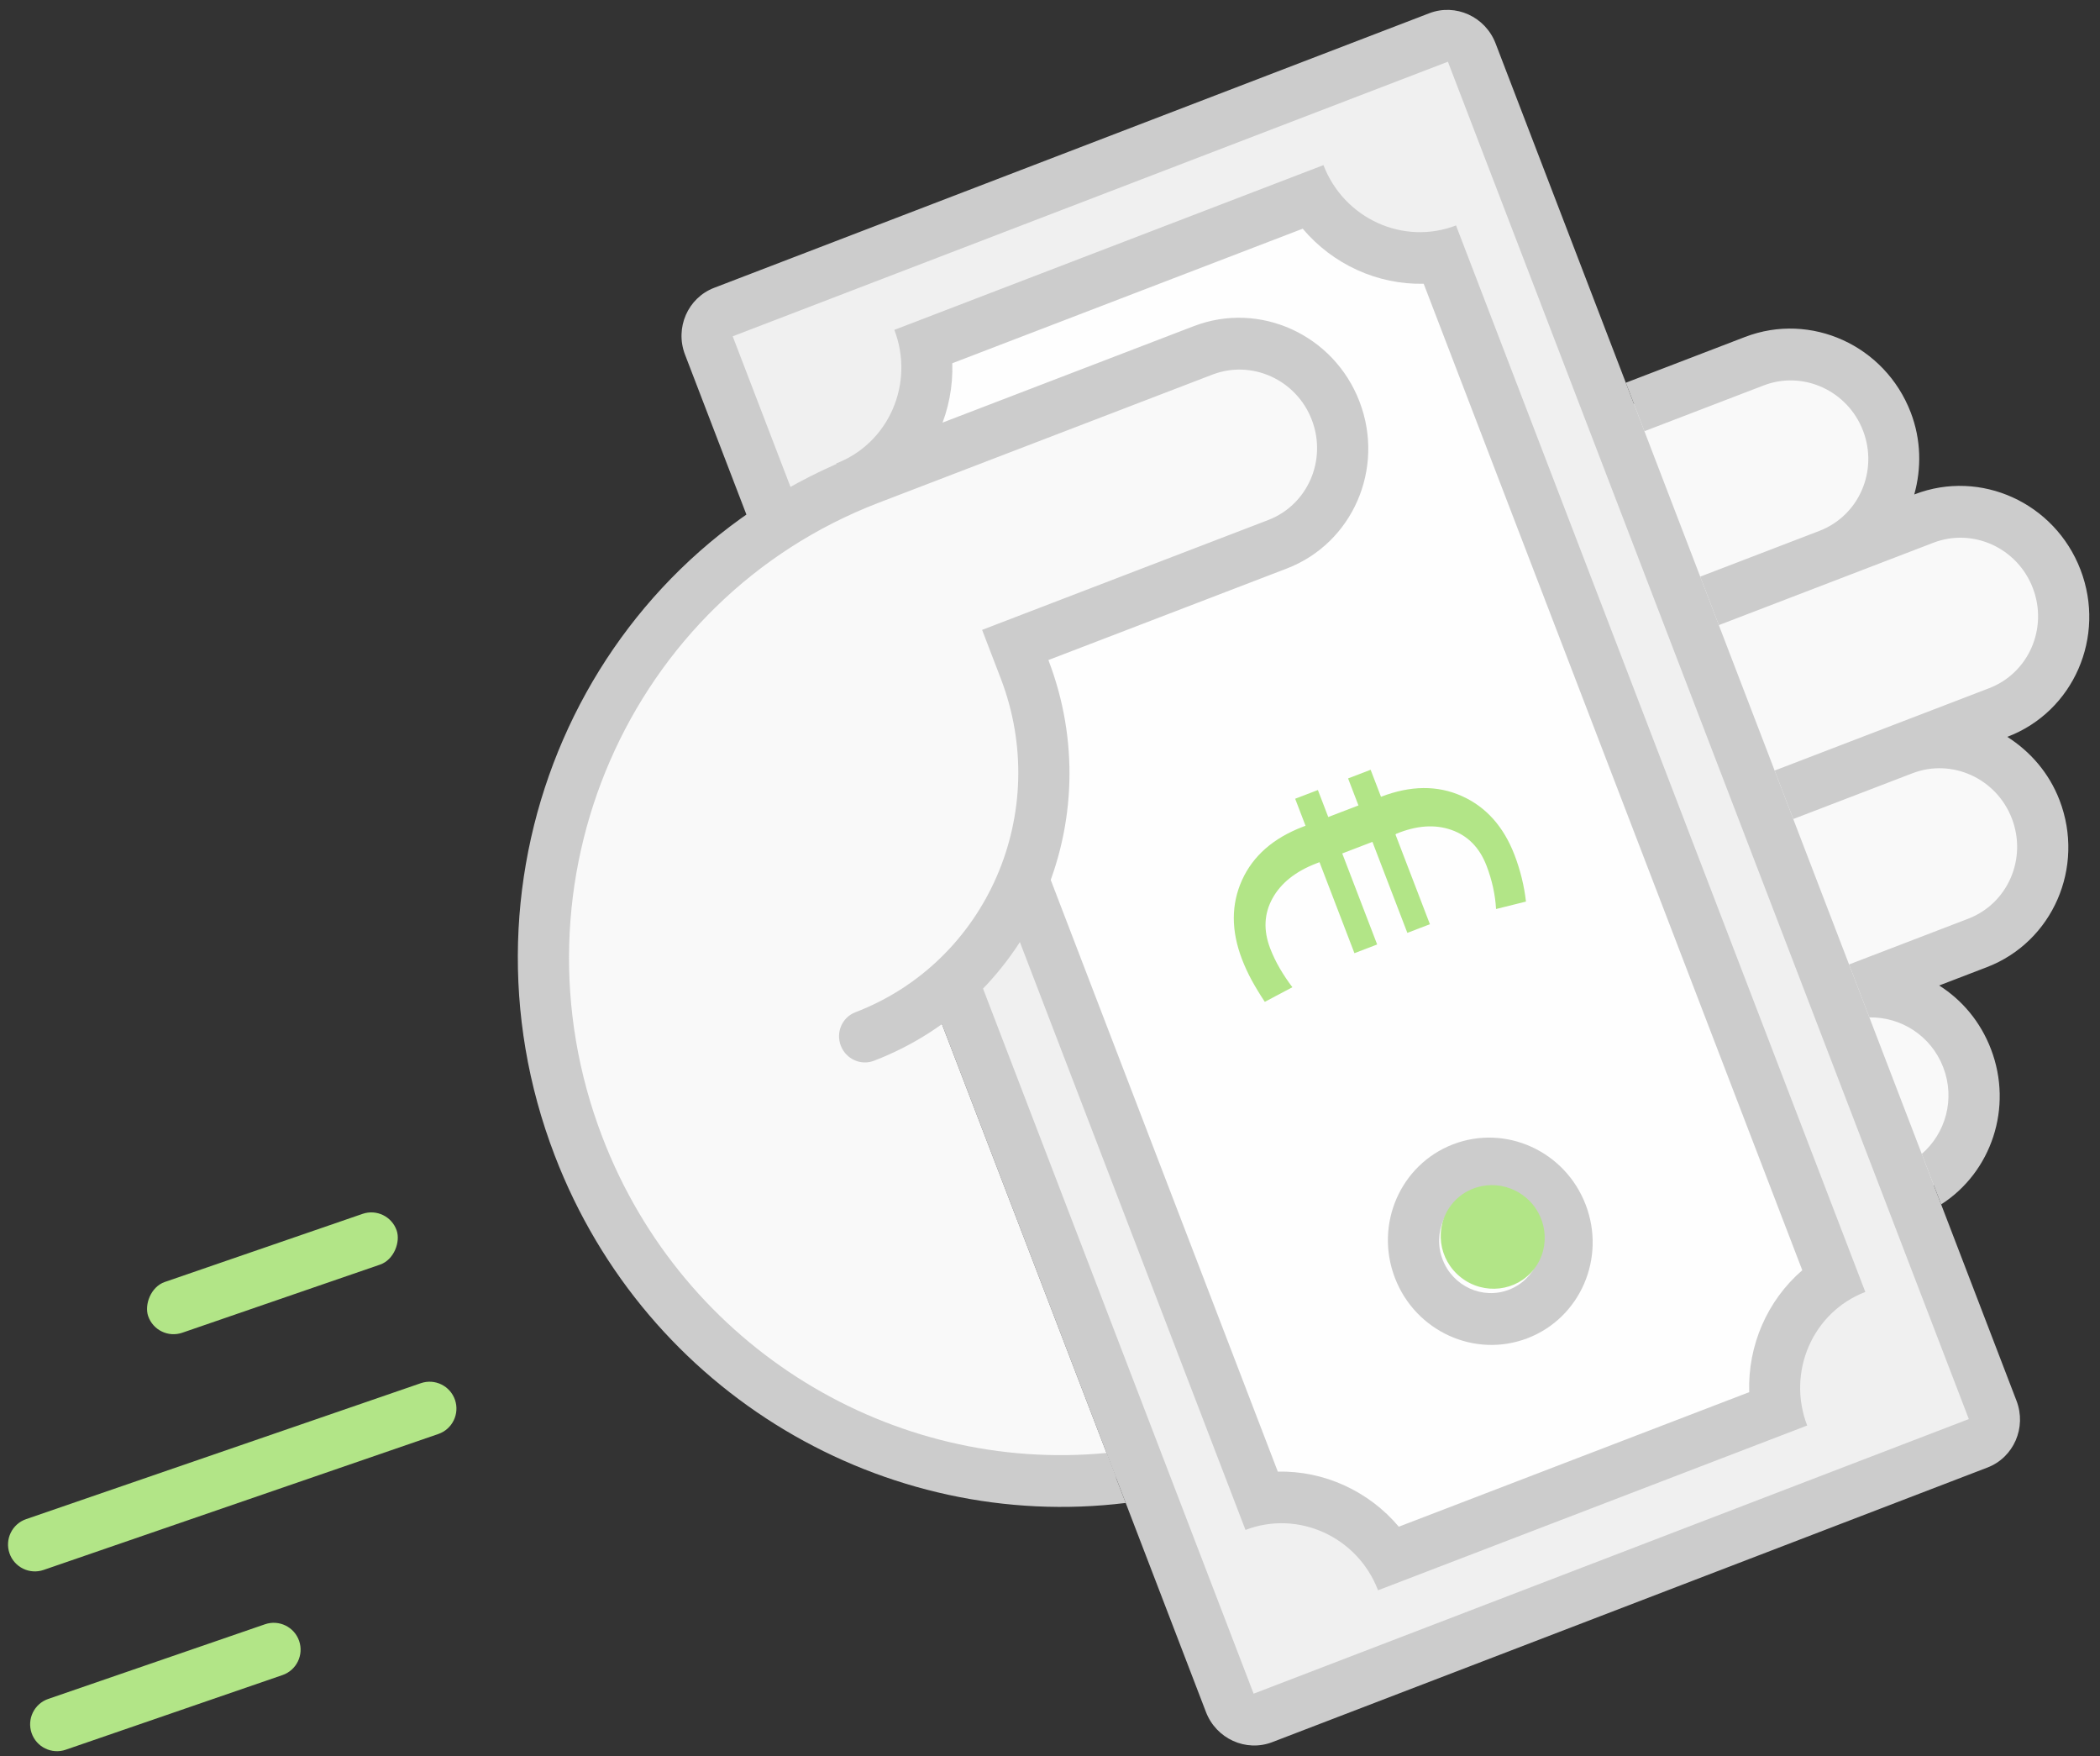
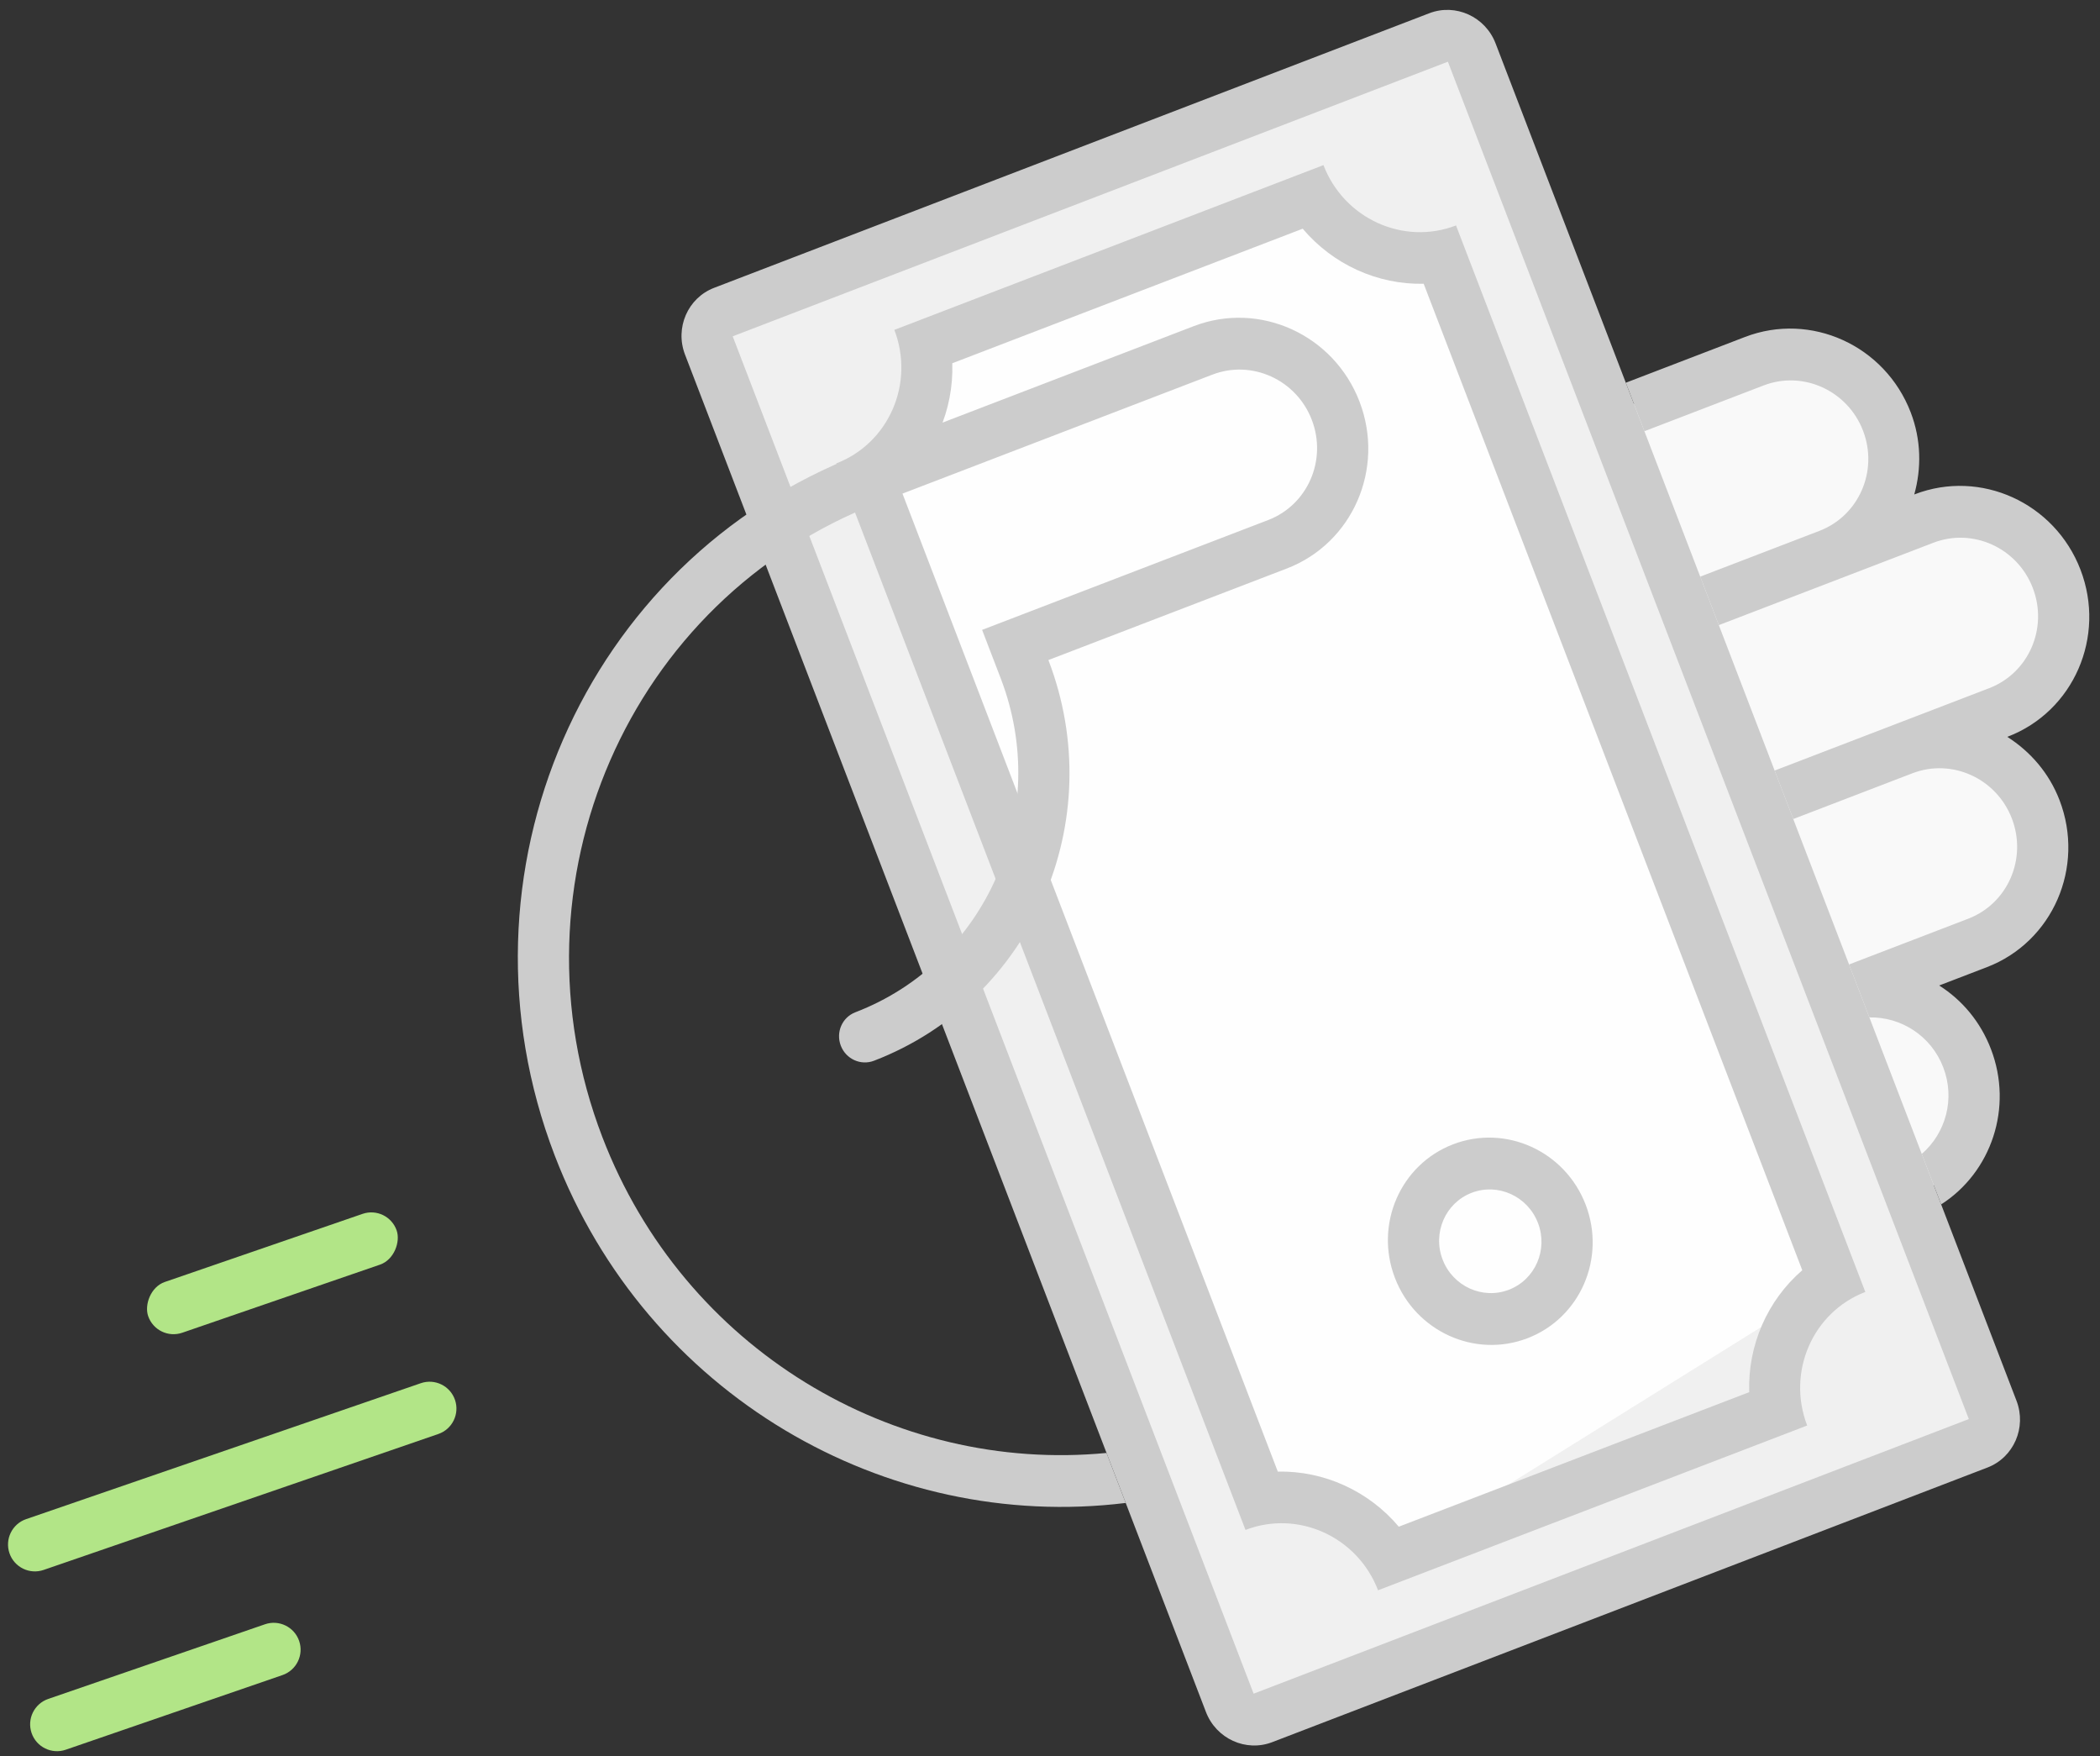
<svg xmlns="http://www.w3.org/2000/svg" width="122px" height="102px" viewBox="0 0 122 102" version="1.1">
  <rect x="0" y="0" width="122" height="102" fill="#333333" stroke="none" />
  <title>Group 3</title>
  <desc>Created with Sketch.</desc>
  <g id="Urgente" stroke="none" stroke-width="1" fill="none" fill-rule="evenodd">
    <g id="ayuda_urg_desktop" transform="translate(-967, -235)">
      <g id="telefonos_rapidos" transform="translate(303, 176)">
        <g id="tel3" transform="translate(637, 0)">
          <g id="Group-3" transform="translate(108.5, 108.5) scale(-1, 1) rotate(7) translate(-108.5, -108.5) translate(12, 12)">
            <g id="Group-4" transform="translate(169.698, 124.514) rotate(12) translate(-169.698, -124.514) translate(154.698, 112.514)" fill="#B2E587">
              <path d="M1.56,10.401 L25.812,10.401 C26.673,10.401 27.372,11.1 27.372,11.962 L27.372,11.962 C27.372,12.823 26.673,13.522 25.812,13.522 L1.56,13.522 C0.699,13.522 1.05526098e-16,12.823 0,11.962 L0,11.962 C-1.05526098e-16,11.1 0.699,10.401 1.56,10.401 Z" id="Rectangle-3" />
              <path d="M14.679,20.693 L27.997,20.693 C28.859,20.693 29.557,21.392 29.557,22.254 L29.557,22.254 C29.557,23.115 28.859,23.814 27.997,23.814 L14.679,23.814 C13.818,23.814 13.119,23.115 13.119,22.254 L13.119,22.254 C13.119,21.392 13.818,20.693 14.679,20.693 Z" id="Rectangle-3-Copy" />
              <rect id="Rectangle-3-Copy-2" x="0" y="0" width="15.27" height="3.118" rx="1.559" />
            </g>
            <g id="Group-2" transform="translate(96.411, 96.454) rotate(-45) translate(-96.411, -96.454) translate(29.911, 27.454)">
              <g id="Group-47" transform="translate(66.447, 69.024) rotate(-31) translate(-66.447, -69.024) translate(20.947, 16.524)">
                <g id="Cash-Icon" transform="translate(0, -0)">
                  <polygon id="Path-2" fill="#F9F9F9" transform="translate(43.079, 27.356) rotate(-330) translate(-43.079, -27.356) " points="65.232 21.326 57.899 11.271 53.243 9.504 50.161 11.451 48.095 14.489 44.425 12.065 39.878 10.488 35.633 12.726 35.174 17.806 35.691 21.424 32.341 22.453 29.285 23.315 27.648 26.018 27.792 30.076 30.151 34.361 31.826 36.417 27.3 35.554 23.979 36.981 20.926 39.98 21.539 43.439 22.956 45.208" />
                  <polygon id="Fill-1" fill="#F0F0F0" points="1.508 79.697 88.971 79.697 88.971 32.224 1.508 32.224" />
                  <g id="Group-12" transform="translate(0, 9.971)">
-                     <path d="M77.203,28.187 L13.275,28.187 C12.328,30.942 10.214,33.12 7.54,34.096 L7.54,57.883 C10.214,58.858 12.328,61.037 13.275,63.792 L77.203,63.792 C78.151,61.037 80.265,58.858 82.94,57.883 L82.94,34.096 C80.265,33.12 78.151,30.942 77.203,28.187" id="Fill-2" fill="#FEFEFE" />
+                     <path d="M77.203,28.187 L13.275,28.187 L7.54,57.883 C10.214,58.858 12.328,61.037 13.275,63.792 L77.203,63.792 C78.151,61.037 80.265,58.858 82.94,57.883 L82.94,34.096 C80.265,33.12 78.151,30.942 77.203,28.187" id="Fill-2" fill="#FEFEFE" />
                    <path d="M22.62,43.022 C24.285,43.022 25.636,44.352 25.636,45.989 C25.636,47.627 24.285,48.956 22.62,48.956 C20.955,48.956 19.604,47.627 19.604,45.989 C19.604,44.352 20.955,43.022 22.62,43.022 L22.62,43.022 Z M22.62,51.924 C25.951,51.924 28.652,49.267 28.652,45.989 C28.652,42.712 25.951,40.055 22.62,40.055 C19.289,40.055 16.588,42.712 16.588,45.989 C16.588,49.267 19.289,51.924 22.62,51.924 L22.62,51.924 Z M3.016,68.242 L87.463,68.242 L87.463,23.736 L3.016,23.736 L3.016,68.242 Z M87.463,20.769 L3.016,20.769 C1.351,20.769 0,22.099 0,23.736 L0,68.242 C0,69.88 1.351,71.209 3.016,71.209 L87.463,71.209 C89.128,71.209 90.479,69.88 90.479,68.242 L90.479,23.736 C90.479,22.099 89.128,20.769 87.463,20.769 L87.463,20.769 Z M9.048,35.087 C11.615,34.194 13.646,32.196 14.554,29.671 L75.926,29.671 C76.834,32.196 78.865,34.194 81.431,35.087 L81.431,56.892 C78.865,57.785 76.834,59.783 75.926,62.308 L14.554,62.308 C13.646,59.783 11.615,57.785 9.048,56.892 L9.048,35.087 Z M78.415,65.275 C78.415,61.998 81.116,59.341 84.447,59.341 L84.447,32.638 C81.116,32.638 78.415,29.981 78.415,26.704 L12.064,26.704 C12.064,29.981 9.363,32.638 6.032,32.638 L6.032,59.341 C9.363,59.341 12.064,61.998 12.064,65.275 L78.415,65.275 Z" id="Fill-6" fill="#CCCCCC" />
-                     <path d="M70.876,37.088 C67.544,37.088 64.844,39.745 64.844,43.022 L64.844,59.341 C57.394,59.341 51.386,62.927 48.256,68.242 L48.256,71.209 L17.591,71.209 C20.941,83.999 32.701,93.462 46.748,93.462 C61.862,93.462 74.344,82.511 76.532,68.242 L76.907,68.242 L76.907,43.022 C76.907,39.745 74.207,37.088 70.876,37.088" id="Fill-8" fill="#F9F9F9" />
                    <path d="M22.62,17.802 C24.588,17.802 26.244,19.044 26.866,20.769 L30.16,20.769 L30.16,13.352 C30.16,10.894 32.185,8.901 34.684,8.901 C37.182,8.901 39.208,10.894 39.208,13.352 L39.208,20.769 L42.224,20.769 L42.224,7.418 C42.224,4.959 44.249,2.967 46.748,2.967 C49.246,2.967 51.272,4.959 51.272,7.418 L51.272,20.769 L54.288,20.769 L54.288,13.352 C54.288,10.894 56.313,8.901 58.812,8.901 C61.31,8.901 63.336,10.894 63.336,13.352 L63.336,20.769 L66.352,20.769 L66.352,13.352 C66.352,9.254 62.977,5.934 58.812,5.934 C57.106,5.934 55.551,6.513 54.288,7.45 L54.288,7.418 C54.288,3.32 50.913,0 46.748,0 C42.583,0 39.208,3.32 39.208,7.418 L39.208,7.45 C37.944,6.513 36.389,5.934 34.684,5.934 C30.519,5.934 27.144,9.254 27.144,13.352 L27.144,16.319 C25.88,15.38 24.325,14.835 22.62,14.835 C18.972,14.835 15.929,17.384 15.232,20.769 L18.373,20.769 C18.996,19.044 20.652,17.802 22.62,17.802 M70.876,35.605 C66.71,35.605 63.336,38.925 63.336,43.022 L63.336,57.858 C53.342,57.858 45.24,65.827 45.24,75.66 C45.24,76.48 45.914,77.144 46.748,77.144 C47.582,77.144 48.256,76.48 48.256,75.66 C48.256,67.466 55.007,60.825 63.336,60.825 L66.352,60.825 L66.352,43.022 C66.352,40.564 68.377,38.572 70.876,38.572 C73.374,38.572 75.399,40.564 75.399,43.022 L75.399,63.792 C75.399,79.358 62.571,91.979 46.748,91.979 C33.538,91.979 22.446,83.171 19.132,71.209 L16.021,71.209 C19.408,84.828 31.861,94.946 46.748,94.946 C64.237,94.946 78.415,80.998 78.415,63.792 L78.415,43.022 C78.415,38.925 75.041,35.605 70.876,35.605" id="Fill-10" fill="#CCCCCC" />
-                     <path d="M49.907,47.553 L44.326,47.553 L44.303,47.609 C44.272,48.884 44.585,49.909 45.241,50.682 C45.897,51.455 46.789,51.842 47.916,51.842 C48.354,51.842 48.787,51.81 49.217,51.746 C49.647,51.681 50.061,51.585 50.46,51.457 L50.679,53.234 C50.249,53.347 49.798,53.434 49.326,53.494 C48.854,53.554 48.384,53.584 47.916,53.584 C46.144,53.584 44.711,53.039 43.618,51.949 C42.525,50.859 41.978,49.394 41.978,47.553 L40.298,47.553 L40.298,46.15 L41.978,46.15 L41.978,44.271 L40.298,44.271 L40.298,42.857 L41.978,42.857 L41.978,42.687 C41.978,40.846 42.521,39.377 43.606,38.279 C44.692,37.182 46.121,36.633 47.893,36.633 C48.346,36.633 48.797,36.663 49.246,36.723 C49.695,36.784 50.172,36.87 50.679,36.983 L50.46,38.783 C50.046,38.662 49.622,38.566 49.188,38.494 C48.755,38.423 48.323,38.387 47.893,38.387 C46.773,38.387 45.885,38.775 45.229,39.552 C44.573,40.329 44.245,41.367 44.245,42.664 L44.245,42.857 L49.907,42.857 L49.907,44.271 L44.245,44.271 L44.245,46.15 L49.907,46.15 L49.907,47.553 Z" id="€" fill="#B2E587" transform="translate(45.488, 45.109) rotate(-180) translate(-45.488, -45.109) " />
                  </g>
                </g>
              </g>
-               <ellipse id="Path" fill="#B2E587" cx="48.661" cy="83.489" rx="3.041" ry="2.99" />
            </g>
          </g>
        </g>
      </g>
    </g>
  </g>
</svg>